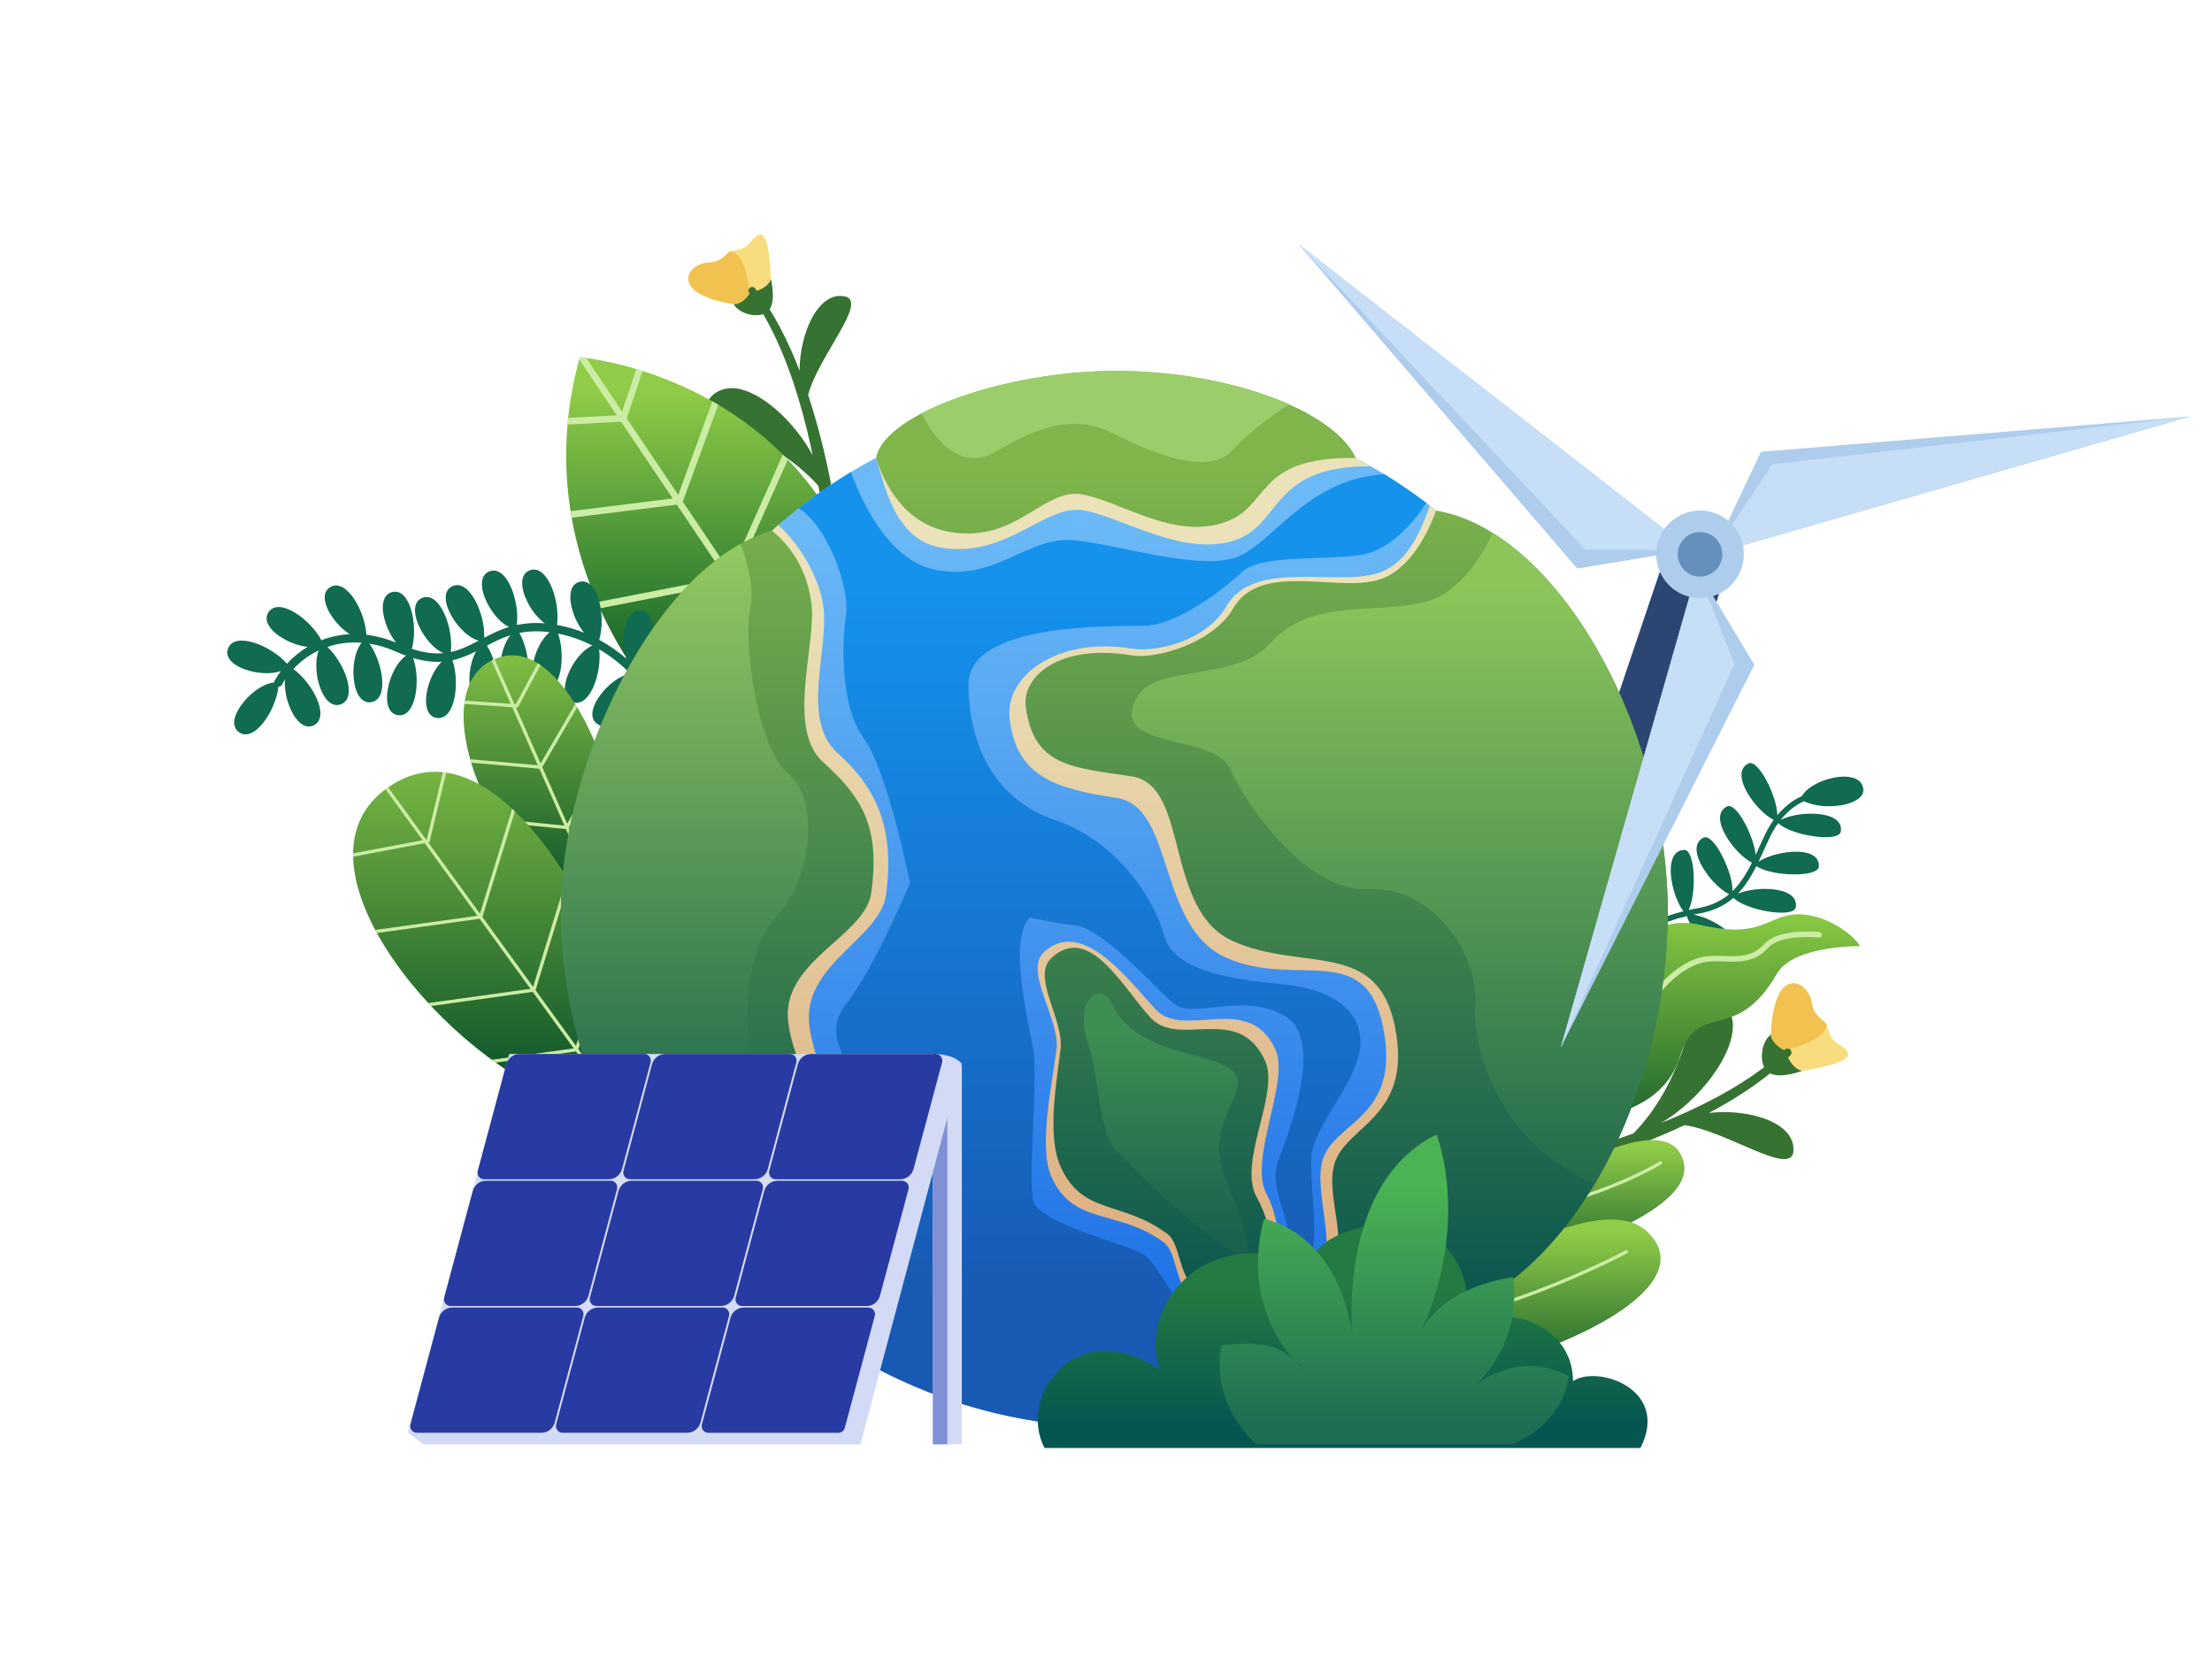
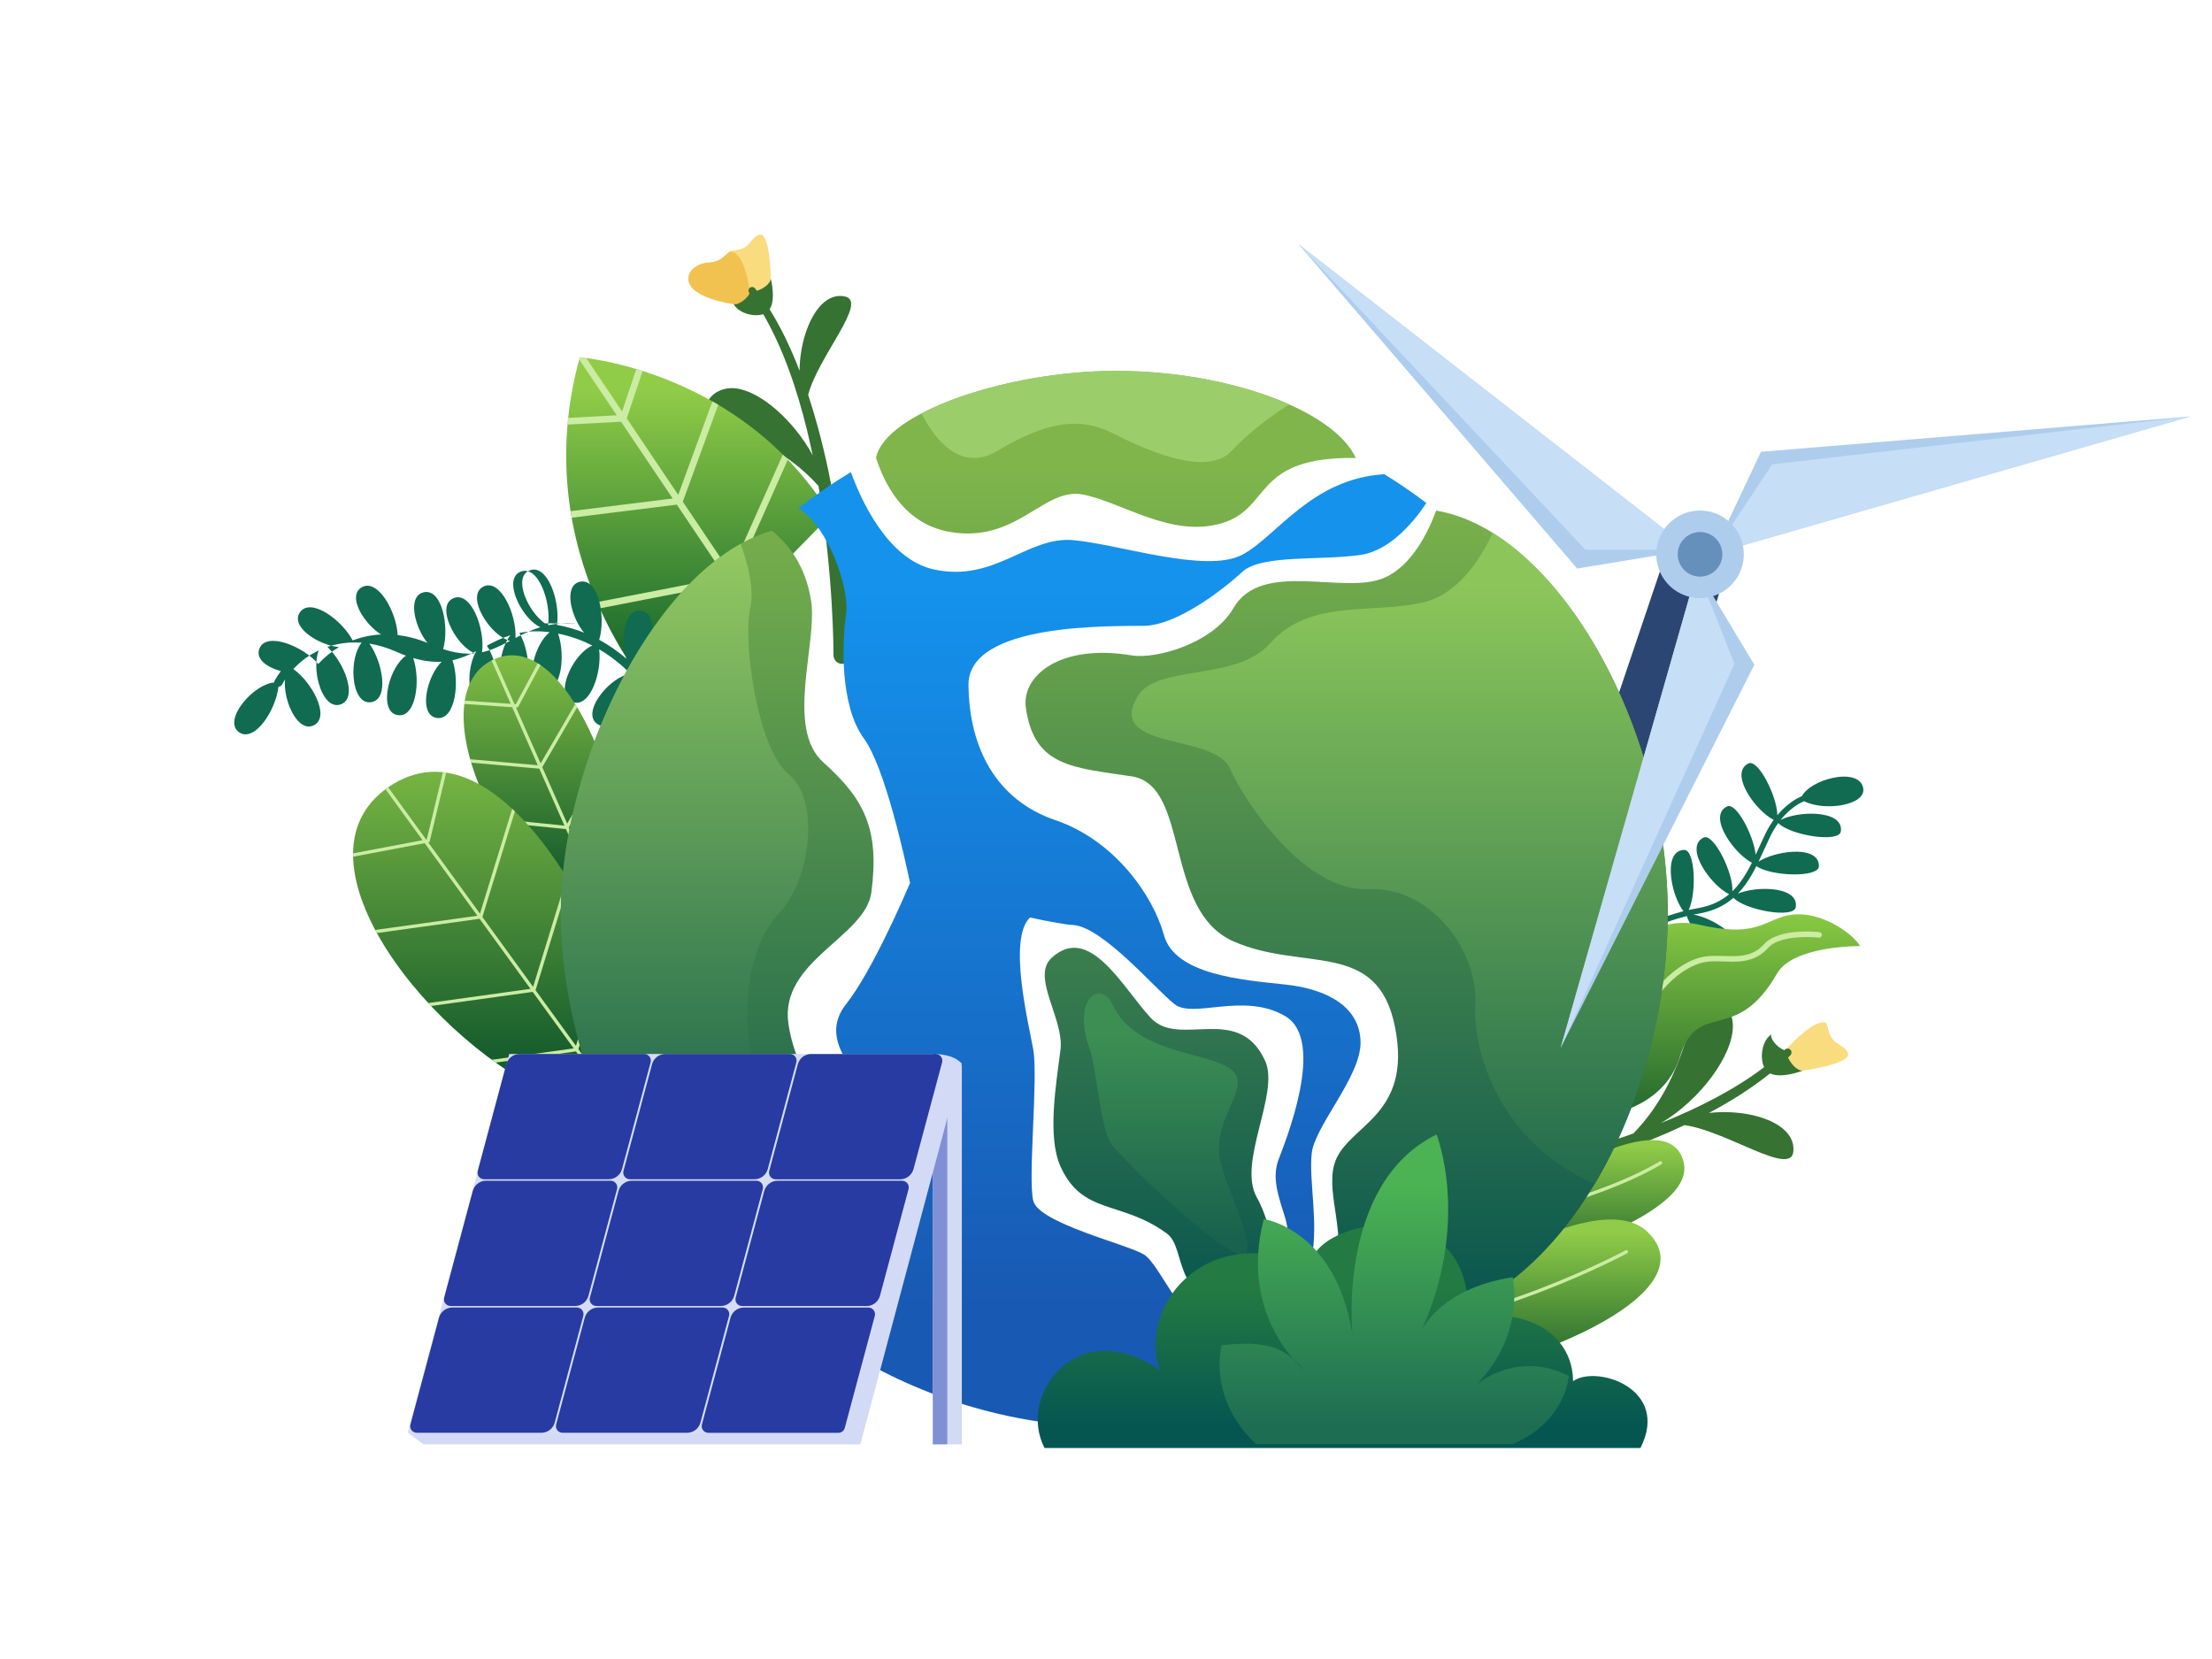
<svg xmlns="http://www.w3.org/2000/svg" xmlns:ns1="http://www.serif.com/" width="100%" height="100%" viewBox="0 0 4000 3000" version="1.1" xml:space="preserve" style="fill-rule:evenodd;clip-rule:evenodd;stroke-linejoin:round;stroke-miterlimit:2;">
  <rect x="0" y="0" width="4000" height="3000" fill="#333333" stroke="none" />
  <rect id="environment-2" ns1:id="environment 2" x="0" y="0" width="4000" height="3000" style="fill:none;" />
  <clipPath id="_clip1">
    <rect id="environment-21" ns1:id="environment 2" x="0" y="0" width="4000" height="3000" />
  </clipPath>
  <g clip-path="url(#_clip1)">
    <rect x="0" y="0" width="4000" height="3000" style="fill:white;" />
    <g>
      <g>
        <path d="M3228.14,1899.62c0,0 48.403,-55.708 72.188,-50.641c6.559,1.397 2.5,19.469 17.114,34.015c5.511,5.484 24.386,12.703 24.413,24.298c0.041,17.296 -82.549,28.945 -82.549,28.945c-0,0 -32.119,1.693 -31.166,-36.617Z" style="fill:rgb(249,220,126);" />
-         <path d="M3202.37,1870.88c-0,-0 0.604,-80.741 33.501,-91.672c21.022,-6.986 37.591,16.058 40.387,33.71c4.382,27.664 24.244,31.627 25.53,39.746c4.457,28.14 -73.644,46.959 -73.644,46.959c-13.842,3.816 -21.75,-6.227 -25.774,-28.743Z" style="fill:rgb(241,194,79);" />
        <path d="M2953.55,2049.74c76.22,-78.062 94.999,-173.328 111.456,-219.3c17.862,-49.901 68.265,-22.353 68.606,24.558c0.391,53.805 -59.563,134.198 -129.58,175.647c68.126,-27.399 133.223,-60.662 186.103,-100.833c-8.455,-17.518 -3.634,-48.753 13.175,-59.364c-3.294,4.988 6.852,21.838 23.341,28.598c0.328,-0.309 0.648,-0.611 0.967,-0.913c2.807,-2.728 7.3,-2.664 10.028,0.143c2.728,2.807 2.664,7.3 -0.143,10.028c-1.382,1.378 -2.778,2.751 -4.183,4.112c8.455,17.098 18.961,23.258 25.987,23.823c-0,0 -37.905,14.918 -58.401,4.745c-32.762,26.392 -70.39,50.21 -110.664,71.625c23.655,-2.734 48.667,-1.838 71.462,2.433c46.911,8.789 84.43,31.873 81.335,67.031c-4.09,46.472 -119.841,-36.673 -196.773,-47.471c-20.057,9.445 -40.529,18.35 -61.183,26.737c-204.91,83.206 -427.599,115.291 -427.599,115.291c-9.047,1.188 -17.356,-5.192 -18.543,-14.239c-1.188,-9.046 5.192,-17.356 14.239,-18.543c-0,-0 203.472,-24.041 400.37,-94.108Z" style="fill:rgb(54,114,50);" />
      </g>
      <g>
        <path d="M1356.32,529.292c-0,0 -46.373,-51.352 -38.967,-72.916c2.043,-5.947 18.403,-0.125 33.595,-12.081c5.728,-4.508 14.582,-21.259 25.377,-19.973c16.103,1.919 17.601,80.106 17.601,80.106c0,0 -2.059,30.086 -37.606,24.864Z" style="fill:rgb(249,220,126);" />
        <path d="M1326.65,550.029c0,0 -75.079,-9.697 -81.532,-41.552c-4.123,-20.356 19.2,-33.17 35.945,-33.775c26.243,-0.949 32.179,-18.987 39.881,-19.265c26.695,-0.965 35.375,73.855 35.375,73.855c1.985,13.316 -8.257,19.539 -29.669,20.737Z" style="fill:rgb(241,194,79);" />
        <path d="M1368.81,525.92c16.87,-5.935 23.792,-15.017 25.113,-21.492c0,0 9.597,36.967 -2.191,54.892c20.857,33.48 38.768,71.195 54.143,111.103c0.131,-22.326 3.795,-45.504 10.349,-66.237c13.489,-42.668 39.218,-74.976 71.591,-68.117c42.79,9.065 -47.692,107.39 -66.446,177.772c6.522,19.736 12.494,39.798 17.963,59.97c54.26,200.129 58.927,411.023 58.927,411.023c0.082,8.554 -6.797,15.566 -15.351,15.648c-8.554,0.082 -15.566,-6.796 -15.648,-15.35c0,-0 0.484,-143.838 -27.205,-306.451c-62.582,-69.767 -141.698,-95.986 -180.278,-115.327c-44.423,-22.271 -13.082,-66.066 30.619,-61.076c45.386,5.183 105.465,58.885 139.176,120.856c-3.069,-14.742 -6.387,-29.519 -9.976,-44.244c-18.442,-75.68 -43.965,-150.01 -79.481,-210.809c-17.261,5.888 -45.787,-2.133 -53.761,-18.978c4.269,3.63 21.1,-3.907 29.257,-18.489c-0.25,-0.34 -0.494,-0.672 -0.74,-1.003c-2.221,-2.921 -1.653,-7.096 1.268,-9.317c2.921,-2.222 7.096,-1.654 9.317,1.267c1.127,1.443 2.246,2.898 3.354,4.359Z" style="fill:rgb(54,114,50);" />
      </g>
      <g>
        <path d="M1182.77,1257.68c-0,-0 -233.619,-254.564 -134.334,-611.537c0,-0 292.7,22.067 453.662,285.578l-319.328,325.959Z" style="fill:url(#_Linear2);" />
        <path d="M1047.37,650.028c0.358,-1.318 0.711,-2.602 1.068,-3.887c0,-0 4.117,0.31 11.651,1.298l64.864,96.471l25.686,-76.563c3.757,1.121 7.586,2.3 11.472,3.534l-28.714,85.588l93.046,138.385l61.83,-169.039c3.504,1.987 7.016,4.023 10.541,6.114l-64.096,175.233l86.032,127.954l94.876,-213.068c3.031,3.013 6.045,6.077 9.043,9.192l-96.016,215.629l24.68,36.706l-8.575,8.754l-25.484,-37.903l-234.643,45.645c-1.664,-3.692 -3.316,-7.441 -4.959,-11.26l232.333,-45.195l-88.13,-131.074l-190.117,23.617c-0.691,-3.92 -1.351,-7.868 -1.978,-11.846l184.592,-22.931l-93.332,-138.811l-96.75,5.152c0.348,-4.01 0.736,-8.037 1.163,-12.079l87.786,-4.675l-67.869,-100.941Z" style="fill:rgb(203,236,163);" />
      </g>
-       <path d="M985.18,1127.19c-12.687,-9.017 -24.459,-24.237 -32.088,-40.014c-11.757,-24.312 -13.675,-49.943 6.057,-56.223c31.436,-10.005 54.381,57.388 47.954,99.12c0.672,0.12 1.354,0.245 2.039,0.373c16.619,3.117 32.292,7.759 47.053,13.654c-8.614,-10.344 -15.764,-23.933 -20.144,-37.508c-8.293,-25.701 -6.659,-51.353 13.75,-54.852c32.625,-5.595 46.04,64.805 33.709,105.188c17.894,9.717 34.278,21.305 49.243,34.155c-3.884,-12.345 -5.477,-26.799 -4.736,-40.344c1.475,-26.965 12.198,-50.325 32.505,-46.273c31.856,6.355 20.199,74.398 -4.811,108.378c12.05,12.555 23.012,25.864 32.955,39.493c-2.095,-15.377 0.891,-34.282 7.095,-50.582c9.606,-25.239 26.927,-44.23 45.039,-34.194c28.941,16.036 -4.588,79.308 -39.457,103.126c52.671,80.475 71.7,164.828 71.7,164.828c0.912,4.038 -1.626,8.056 -5.664,8.968c-4.038,0.912 -8.056,-1.626 -8.967,-5.664c-0,-0 -17.092,-75.631 -63.818,-150.827c-14.738,39.339 -61.042,84.773 -84.019,63.254c-15.114,-14.155 -2.36,-36.471 18.709,-53.365c16.922,-13.569 39.209,-23.64 56.73,-23.174c-2.48,-3.695 -5.033,-7.376 -7.661,-11.037c-8.744,-12.176 -18.326,-24.124 -28.812,-35.505c-4.987,41.815 -40.597,97.926 -68.106,81.84c-17.875,-10.453 -10.385,-35.04 6.416,-56.184c14.03,-17.657 34.553,-32.912 52.216,-35.526c-16.683,-16.673 -35.466,-31.792 -56.558,-44.153c5.135,41.802 -16.195,104.939 -46.773,95.81c-19.841,-5.924 -18.385,-31.586 -7.068,-56.106c9.282,-20.111 25.198,-39.454 41.438,-46.508c-18.847,-9.65 -39.427,-17.103 -61.866,-21.594c13.742,39.818 5.902,106.257 -25.963,103.615c-20.636,-1.711 -24.495,-27.123 -18.47,-53.448c4.735,-20.688 15.576,-41.941 29.177,-52.696c-21.111,-2.747 -38.972,-1.812 -54.741,1.323c20.997,36.616 24.74,105.796 -7.696,108.412c-20.64,1.664 -28.577,-22.783 -26.908,-49.737c1.238,-20 7.764,-41.38 18.312,-54.495c-15.65,4.919 -29.318,11.805 -42.482,18.753c22.783,35.526 29.932,104.482 -2.348,108.687c-20.533,2.676 -29.66,-21.353 -29.316,-48.356c0.225,-17.674 4.507,-36.622 12.303,-50.19c-13.617,6.875 -27.441,12.928 -42.915,16.318c13.705,39.895 4.929,107.653 -27.228,104.455c-20.605,-2.048 -24.048,-27.52 -17.592,-53.743c4.471,-18.161 13.691,-36.683 25.247,-48.034c-15.062,0.838 -31.866,-0.983 -51.411,-6.734c13.563,39.875 5.436,106.264 -26.413,103.486c-20.629,-1.8 -24.379,-27.228 -18.241,-53.527c5.088,-21.796 16.968,-44.19 31.66,-54.225c-5.809,-2.098 -11.846,-4.523 -18.135,-7.305c-16.38,-7.243 -32.447,-11.958 -47.994,-14.444c24.183,34.403 35.4,98.972 4.463,105.622c-20.244,4.352 -31.313,-18.846 -33.187,-45.787c-1.566,-22.521 3.293,-47.659 14.588,-61.501c-22.09,-1.666 -42.931,1.18 -61.87,7.617c30.698,28.813 54.747,90.75 25.484,103.357c-19.017,8.193 -34.372,-12.42 -41.431,-38.487c-5.354,-19.768 -5.937,-42.673 0.273,-58.531c-17.527,8.274 -33.032,19.774 -45.895,33.626c34.256,24.626 66.286,85.206 38.127,101.156c-18.018,10.205 -35.516,-8.622 -45.359,-33.77c-6.06,-15.484 -9.218,-33.363 -7.809,-48.338c-1.993,2.985 -3.878,6.039 -5.654,9.158c-1.343,2.359 -3.775,3.711 -6.305,3.786c-4.558,41.957 -42.211,100.097 -69.981,83.138c-17.672,-10.792 -9.713,-35.232 7.488,-56.051c14.879,-18.008 36.674,-33.306 54.781,-34.718c0.021,-1.217 0.338,-2.446 0.982,-3.577c3.359,-5.899 7.074,-11.59 11.114,-17.029c-15.751,5.444 -37.631,4.694 -56.616,-0.456c-26.064,-7.07 -46.67,-22.432 -38.47,-41.446c13.034,-30.224 78.685,-3.538 106.085,28.584c10.855,-11.845 23.451,-22.167 37.465,-30.504c-14.051,-1.41 -29.609,-6.769 -42.843,-14.248c-23.511,-13.286 -39.687,-33.261 -27.046,-49.662c19.734,-25.603 75.094,14.517 94.706,51.852c15.855,-6.109 33.016,-9.88 51.142,-10.821c-11.233,-7.223 -22.046,-17.882 -30.271,-29.355c-15.734,-21.949 -21.998,-46.877 -3.628,-56.433c28.659,-14.908 61.963,44.699 64.076,86.817c17.404,2.062 35.454,6.696 53.901,14.274c-8.375,-10.307 -15.3,-23.683 -19.552,-37.036c-8.195,-25.732 -6.463,-51.377 13.959,-54.799c32.044,-5.369 45.302,62.41 33.972,103.054c22.235,7.301 40.673,9.19 56.917,7.704c-15.943,-6.959 -31.848,-24.982 -41.617,-43.982c-12.349,-24.017 -14.894,-49.594 4.678,-56.355c31.277,-10.805 55.92,56.444 50.317,98.295c16.327,-3.499 30.63,-10.25 44.932,-17.694c1.844,-0.96 3.689,-1.93 5.532,-2.903c-17.33,-4.686 -35.94,-22.683 -47.651,-42.24c-13.875,-23.169 -18.067,-48.528 1.027,-56.539c30.192,-12.668 58.841,51.344 56.643,93.5c13.888,-7.257 28.348,-14.347 44.876,-19.377c-15.634,-7.469 -30.912,-25.73 -40.135,-44.803c-11.757,-24.312 -13.675,-49.943 6.057,-56.223c31.003,-9.868 53.747,55.544 48.202,97.384c14.851,-3.14 31.436,-4.483 50.627,-2.928Z" style="fill:rgb(16,107,80);" />
+       <path d="M985.18,1127.19c-12.687,-9.017 -24.459,-24.237 -32.088,-40.014c-11.757,-24.312 -13.675,-49.943 6.057,-56.223c31.436,-10.005 54.381,57.388 47.954,99.12c0.672,0.12 1.354,0.245 2.039,0.373c16.619,3.117 32.292,7.759 47.053,13.654c-8.614,-10.344 -15.764,-23.933 -20.144,-37.508c-8.293,-25.701 -6.659,-51.353 13.75,-54.852c32.625,-5.595 46.04,64.805 33.709,105.188c17.894,9.717 34.278,21.305 49.243,34.155c-3.884,-12.345 -5.477,-26.799 -4.736,-40.344c1.475,-26.965 12.198,-50.325 32.505,-46.273c31.856,6.355 20.199,74.398 -4.811,108.378c12.05,12.555 23.012,25.864 32.955,39.493c-2.095,-15.377 0.891,-34.282 7.095,-50.582c9.606,-25.239 26.927,-44.23 45.039,-34.194c28.941,16.036 -4.588,79.308 -39.457,103.126c52.671,80.475 71.7,164.828 71.7,164.828c0.912,4.038 -1.626,8.056 -5.664,8.968c-4.038,0.912 -8.056,-1.626 -8.967,-5.664c-0,-0 -17.092,-75.631 -63.818,-150.827c-14.738,39.339 -61.042,84.773 -84.019,63.254c-15.114,-14.155 -2.36,-36.471 18.709,-53.365c16.922,-13.569 39.209,-23.64 56.73,-23.174c-2.48,-3.695 -5.033,-7.376 -7.661,-11.037c-8.744,-12.176 -18.326,-24.124 -28.812,-35.505c-4.987,41.815 -40.597,97.926 -68.106,81.84c-17.875,-10.453 -10.385,-35.04 6.416,-56.184c14.03,-17.657 34.553,-32.912 52.216,-35.526c-16.683,-16.673 -35.466,-31.792 -56.558,-44.153c5.135,41.802 -16.195,104.939 -46.773,95.81c-19.841,-5.924 -18.385,-31.586 -7.068,-56.106c9.282,-20.111 25.198,-39.454 41.438,-46.508c-18.847,-9.65 -39.427,-17.103 -61.866,-21.594c13.742,39.818 5.902,106.257 -25.963,103.615c-20.636,-1.711 -24.495,-27.123 -18.47,-53.448c4.735,-20.688 15.576,-41.941 29.177,-52.696c-21.111,-2.747 -38.972,-1.812 -54.741,1.323c20.997,36.616 24.74,105.796 -7.696,108.412c-20.64,1.664 -28.577,-22.783 -26.908,-49.737c1.238,-20 7.764,-41.38 18.312,-54.495c-15.65,4.919 -29.318,11.805 -42.482,18.753c22.783,35.526 29.932,104.482 -2.348,108.687c-20.533,2.676 -29.66,-21.353 -29.316,-48.356c0.225,-17.674 4.507,-36.622 12.303,-50.19c-13.617,6.875 -27.441,12.928 -42.915,16.318c13.705,39.895 4.929,107.653 -27.228,104.455c-20.605,-2.048 -24.048,-27.52 -17.592,-53.743c4.471,-18.161 13.691,-36.683 25.247,-48.034c-15.062,0.838 -31.866,-0.983 -51.411,-6.734c13.563,39.875 5.436,106.264 -26.413,103.486c-20.629,-1.8 -24.379,-27.228 -18.241,-53.527c5.088,-21.796 16.968,-44.19 31.66,-54.225c-5.809,-2.098 -11.846,-4.523 -18.135,-7.305c-16.38,-7.243 -32.447,-11.958 -47.994,-14.444c24.183,34.403 35.4,98.972 4.463,105.622c-20.244,4.352 -31.313,-18.846 -33.187,-45.787c-1.566,-22.521 3.293,-47.659 14.588,-61.501c-22.09,-1.666 -42.931,1.18 -61.87,7.617c30.698,28.813 54.747,90.75 25.484,103.357c-19.017,8.193 -34.372,-12.42 -41.431,-38.487c-5.354,-19.768 -5.937,-42.673 0.273,-58.531c-17.527,8.274 -33.032,19.774 -45.895,33.626c34.256,24.626 66.286,85.206 38.127,101.156c-18.018,10.205 -35.516,-8.622 -45.359,-33.77c-6.06,-15.484 -9.218,-33.363 -7.809,-48.338c-1.993,2.985 -3.878,6.039 -5.654,9.158c-1.343,2.359 -3.775,3.711 -6.305,3.786c-4.558,41.957 -42.211,100.097 -69.981,83.138c-17.672,-10.792 -9.713,-35.232 7.488,-56.051c14.879,-18.008 36.674,-33.306 54.781,-34.718c0.021,-1.217 0.338,-2.446 0.982,-3.577c3.359,-5.899 7.074,-11.59 11.114,-17.029c-26.064,-7.07 -46.67,-22.432 -38.47,-41.446c13.034,-30.224 78.685,-3.538 106.085,28.584c10.855,-11.845 23.451,-22.167 37.465,-30.504c-14.051,-1.41 -29.609,-6.769 -42.843,-14.248c-23.511,-13.286 -39.687,-33.261 -27.046,-49.662c19.734,-25.603 75.094,14.517 94.706,51.852c15.855,-6.109 33.016,-9.88 51.142,-10.821c-11.233,-7.223 -22.046,-17.882 -30.271,-29.355c-15.734,-21.949 -21.998,-46.877 -3.628,-56.433c28.659,-14.908 61.963,44.699 64.076,86.817c17.404,2.062 35.454,6.696 53.901,14.274c-8.375,-10.307 -15.3,-23.683 -19.552,-37.036c-8.195,-25.732 -6.463,-51.377 13.959,-54.799c32.044,-5.369 45.302,62.41 33.972,103.054c22.235,7.301 40.673,9.19 56.917,7.704c-15.943,-6.959 -31.848,-24.982 -41.617,-43.982c-12.349,-24.017 -14.894,-49.594 4.678,-56.355c31.277,-10.805 55.92,56.444 50.317,98.295c16.327,-3.499 30.63,-10.25 44.932,-17.694c1.844,-0.96 3.689,-1.93 5.532,-2.903c-17.33,-4.686 -35.94,-22.683 -47.651,-42.24c-13.875,-23.169 -18.067,-48.528 1.027,-56.539c30.192,-12.668 58.841,51.344 56.643,93.5c13.888,-7.257 28.348,-14.347 44.876,-19.377c-15.634,-7.469 -30.912,-25.73 -40.135,-44.803c-11.757,-24.312 -13.675,-49.943 6.057,-56.223c31.003,-9.868 53.747,55.544 48.202,97.384c14.851,-3.14 31.436,-4.483 50.627,-2.928Z" style="fill:rgb(16,107,80);" />
      <g>
        <path d="M1045.34,1635.45c-160.488,-81.524 -287.394,-394.874 -145.467,-445.831c128.718,-46.215 239.196,265.327 222.553,384.645l-77.086,61.186Z" style="fill:url(#_Linear3);" />
        <path d="M894.366,1191.79l35.902,81.392l2.553,0.176l39.601,-73.948c1.691,1.046 3.374,2.143 5.045,3.289l-40.272,75.201c-0.557,1.041 -1.673,1.658 -2.851,1.577l-1.34,-0.092l44.598,101.103l62.52,-107.394c1.2,1.916 2.39,3.853 3.565,5.803l-63.093,108.376l45.057,102.147l64.237,-111.128c0.888,2.482 1.76,4.968 2.618,7.46l-63.855,110.468l49.818,112.938l-4.858,3.856l-50.157,-113.709l-123.67,-12.556c-1.259,-2.124 -2.503,-4.255 -3.74,-6.41l124.625,12.652l-45.41,-102.947l-123.283,-10.931c-0.615,-2.061 -1.21,-4.119 -1.788,-6.182l122.306,10.844l-46.253,-104.856l-86.576,-5.968c0.247,-2.007 0.53,-3.991 0.85,-5.956l82.99,5.721l-34.576,-78.385c1.76,-0.894 3.572,-1.742 5.437,-2.541Z" style="fill:rgb(203,236,163);" />
      </g>
      <g>
        <path d="M1148.66,1897.67c-26.635,-187.633 -243.234,-615.434 -446.915,-473.844c-188.135,130.782 81.883,468.781 307.725,561.632l139.19,-87.788Z" style="fill:url(#_Linear4);" />
        <path d="M800.938,1396.41l-29.219,121.494l-1.127,0.213l-68.598,-94.457l-0.245,0.17c-1.581,1.099 -3.129,2.212 -4.63,3.329l66.953,92.191l-125.564,23.735c-0.021,2.026 -0.008,4.058 0.039,6.099l129.424,-24.465l95.304,131.23l-184.804,25.66c0.996,1.869 2.014,3.752 3.048,5.634l185.752,-25.792l92.01,126.694l-184.85,25.667c1.651,1.789 3.319,3.579 4.996,5.363l183.85,-25.527l74.197,102.165l-148.236,20.582c2.353,1.718 4.697,3.408 7.044,5.08l145.188,-20.159l31.861,43.871l5.086,-3.208l-32.488,-44.733l51.93,-168.835c-1.196,-2.854 -2.409,-5.714 -3.639,-8.578l-52.7,171.341l-73.072,-100.617l60.663,-197.229c-1.39,-2.273 -2.786,-4.533 -4.191,-6.784l-60.882,197.941l-91.705,-126.275l58.748,-191.004c-1.616,-1.556 -3.236,-3.091 -4.861,-4.605l-58.297,189.537l-93.432,-128.651l0.249,-0.047c1.16,-0.22 2.083,-1.099 2.359,-2.247l29.825,-124.014c-1.983,-0.296 -3.983,-0.554 -5.986,-0.769Z" style="fill:rgb(203,236,163);" />
      </g>
      <g>
        <path d="M3125.51,1016.99l-106.843,-34.038l-434.44,1287.53l150.893,48.072l390.39,-1301.56Z" style="fill:rgb(43,70,114);" />
        <path d="M3057.39,994.265l-709.377,-552.861l504.053,586.698l205.324,-33.837Z" style="fill:rgb(174,205,237);" />
        <path d="M3057.39,994.265l-709.377,-552.861l519.108,552.861l190.269,0Z" style="fill:rgb(198,222,246);" />
        <path d="M3097.01,1001.92l864.235,-248.934l-776.886,64.001l-87.349,184.933Z" style="fill:rgb(174,205,237);" />
        <path d="M3097.01,1001.92l864.235,-248.934l-756.454,86.584l-107.781,162.35Z" style="fill:rgb(198,222,246);" />
      </g>
      <path d="M3207.42,1482.63c-15.618,-7.842 -34.672,-27.183 -46.641,-47.241c-13.347,-22.366 -17.884,-45.625 0.978,-54.83c17.674,-8.624 51.76,59.424 52.281,93.574c11.471,-13.712 24.118,-23.889 36.333,-30.594c2.788,-1.531 5.557,-2.881 8.288,-4.052c7.803,-14.736 31.156,-27.355 54.447,-32.56c26.303,-5.878 52.528,-2.3 56.191,18.366c5.521,31.149 -70.34,42.296 -106.994,23.503c-2.343,1.022 -4.721,2.193 -7.12,3.509c-11.904,6.534 -24.202,16.655 -35.234,30.381c15.475,-8.044 41.507,-12.509 64.269,-11.021c25.991,1.699 47.718,11.159 44.596,31.913c-3.187,21.19 -92.387,6.781 -113.133,-15.312c-5.26,7.231 -10.158,15.335 -14.499,24.317c-7.347,15.204 -13.996,30.668 -21.119,45.503c14.593,-9.374 38.927,-16.507 60.913,-17.761c26.004,-1.484 48.723,5.254 48.156,26.234c-0.569,21.079 -88.012,18.103 -112.992,-0.481c-2.916,5.798 -5.94,11.47 -9.147,16.961c-7.012,12.008 -14.88,23.17 -24.325,32.94c15.83,-6.599 39.646,-9.856 60.595,-8.109c25.956,2.166 47.51,12.014 44.016,32.709c-3.551,21.035 -91.709,5.262 -112.568,-17.045c-15.968,13.873 -36.157,24.092 -63.225,28.667c-3.053,0.516 -6.091,1.079 -9.1,1.685c16.757,2.939 38.089,12.469 54.602,24.626c20.975,15.442 34.176,35.122 20.359,50.92c-13.955,15.955 -80.02,-42.8 -86.834,-72.913c-19.968,4.836 -39.084,11.506 -56.961,19.148c16.878,2.766 38.642,12.409 55.428,24.766c20.975,15.442 34.175,35.122 20.358,50.92c-13.665,15.624 -77.306,-40.398 -86.335,-71.004c-71.089,32.728 -120.025,78.788 -120.025,78.788c-2.01,1.891 -5.177,1.794 -7.068,-0.216c-1.891,-2.01 -1.794,-5.176 0.216,-7.067c-0,-0 49.942,-46.957 122.516,-80.449c-10.512,-13.884 -19.358,-38.436 -21.898,-60.869c-2.931,-25.881 2.532,-48.94 23.511,-49.543c19.375,-0.557 22.546,73.31 9.598,105.428c17.118,-7.318 35.35,-13.771 54.367,-18.633c-10.661,-13.798 -19.672,-38.641 -22.24,-61.317c-2.93,-25.881 2.532,-48.94 23.511,-49.543c20.042,-0.576 22.745,78.481 8.207,108.584c5.314,-1.191 10.694,-2.254 16.122,-3.172c24.203,-4.09 42.451,-13.085 56.978,-25.287c-15.722,-7.644 -35.106,-27.219 -47.226,-47.53c-13.347,-22.367 -17.884,-45.625 0.978,-54.83c18.284,-8.922 54.134,64.215 52.213,96.978c10.127,-9.797 18.345,-21.26 25.595,-33.675c3.381,-5.79 6.555,-11.784 9.611,-17.911c-15.483,-8.06 -34.151,-27.124 -45.943,-46.885c-13.347,-22.366 -17.884,-45.625 0.978,-54.829c16.651,-8.126 47.87,51.805 51.864,87.33c5.735,-12.336 11.281,-24.993 17.31,-37.469c4.564,-9.444 9.713,-17.975 15.242,-25.602Z" style="fill:rgb(16,107,80);" />
      <g>
        <path d="M2748.76,2286.5c-0,0 318.384,-84.271 296.07,-183.763c-24.19,-107.863 -242.633,30.572 -242.633,30.572l-53.437,153.191Z" style="fill:url(#_Linear5);" />
        <path d="M3001.22,2100.21c0,-0 -79.526,50.459 -226.909,85.48c-1.611,0.383 -2.608,2.002 -2.225,3.613c0.383,1.61 2.001,2.608 3.612,2.225c148.589,-35.308 228.739,-86.253 228.739,-86.253c1.397,-0.888 1.812,-2.743 0.924,-4.141c-0.888,-1.398 -2.743,-1.812 -4.141,-0.924Z" style="fill:rgb(203,236,163);" />
        <path d="M2560.09,2363.65c-0,0 321.917,-229.702 419.233,-135.913c75.397,72.666 -40.36,159.251 -207.699,219.235c-142.734,51.165 -435.24,67.434 -435.24,67.434l223.706,-150.756Z" style="fill:url(#_Linear6);" />
        <path d="M2939.6,2260.97c0,0 -260.461,140.291 -475.028,140.291c-1.656,-0 -3,1.344 -3,3c-0,1.655 1.344,3 3,3c215.836,-0 477.872,-141.008 477.872,-141.008c1.458,-0.785 2.005,-2.606 1.22,-4.064c-0.785,-1.457 -2.606,-2.004 -4.064,-1.219Z" style="fill:rgb(203,236,163);" />
        <path d="M2893.16,2018.05l-53.14,-197.108c0,-0 106.749,-178.135 232.794,-148.801c93.212,21.694 112.307,-1.998 150.622,-14.352c58.903,-18.992 125.41,28.006 140.279,53.049c-0,-0 -120.872,-1.505 -150.361,49.759c-75.246,130.81 -142.61,45.265 -175.241,149.79c-31.095,99.606 -144.953,107.663 -144.953,107.663Z" style="fill:url(#_Linear7);" />
        <path d="M3290.21,1685.57c0,-0 -26.058,-3.032 -52.558,0.858c-18.425,2.704 -36.941,8.877 -47.861,21.071c-16.472,18.392 -36.05,21.421 -55.958,21.555c-21.78,0.147 -43.997,-2.92 -63.8,3.665c-32.363,10.761 -58.42,34.612 -77.954,59.469c-28.947,36.836 -43.538,75.712 -43.538,75.712c-0.97,2.584 0.339,5.469 2.922,6.439c2.584,0.971 5.469,-0.339 6.439,-2.922c0,0 14.105,-37.502 42.04,-73.05c18.388,-23.399 42.781,-46.029 73.246,-56.159c18.84,-6.265 39.993,-3.014 60.713,-3.154c22.592,-0.152 44.646,-4.012 63.339,-24.884c9.504,-10.611 25.83,-15.494 41.864,-17.848c25.186,-3.697 49.951,-0.819 49.951,-0.819c2.741,0.318 5.225,-1.648 5.544,-4.389c0.319,-2.741 -1.648,-5.226 -4.389,-5.544Z" style="fill:rgb(203,236,163);" />
      </g>
      <g>
-         <path d="M2019.3,720.786c155.325,0.252 301.771,38.653 430.461,106.325c10.566,5.556 21.013,11.31 31.336,17.257c40.732,23.464 79.525,49.925 116.074,79.08c213.725,170.487 350.772,433.107 350.772,727.483c0,512.849 -415.951,929.314 -928.643,930.146l-1.503,0.001c-513.362,0 -930.147,-416.785 -930.147,-930.147c-0,-513.362 416.785,-930.146 930.147,-930.146l1.503,0.001Z" style="fill:url(#_Linear8);" />
        <path d="M1538.64,853.707c18.458,50.74 66.751,157.936 150.322,176.07c110.194,23.91 168.409,-60.295 251.575,-53.018c83.165,7.277 239.286,60.688 305.205,26.705c61.97,-31.947 124.55,-137.715 257.485,-145.937c26.234,16.095 51.611,33.455 76.044,51.994c-17.359,26.517 -61.957,85.666 -118.952,93.943c-73.809,10.719 -179.658,-1.413 -214.577,31.162c-34.919,32.575 -118.084,95.988 -176.3,97.028c-58.215,1.04 -319.146,-6.237 -318.106,107.075c1.039,113.313 49.899,207.913 156.974,244.298c107.075,36.384 176.726,136.183 196.478,207.912c19.751,71.73 141.38,81.086 219.348,89.403c77.967,8.316 135.143,41.583 136.183,103.956c1.039,62.374 -83.166,151.777 -88.363,201.676c-5.198,49.899 12.474,124.332 -0,188.868c-11.455,59.257 -2.295,161.144 100.235,187.719c-133.999,75.235 -288.469,118.249 -452.89,118.516l-1.503,0.001c-179.728,0 -347.619,-51.085 -489.896,-139.493c-7.699,-95.615 18.962,-185.018 34.8,-226.443c16.893,-44.181 46.781,-184.523 18.193,-228.704c-28.588,-44.181 -102.657,-105.256 -50.986,-170.501c46.075,-58.18 103.77,-191.135 115.728,-219.254c-9.211,-44.161 -45.621,-209.886 -83.341,-261.077c-43.661,-59.255 -39.825,-174.647 -32.387,-224.546c6.829,-45.812 -31.167,-157.344 -85.7,-192.195c30.051,-23.586 61.587,-45.362 94.431,-65.158Zm323.855,805.46c-40.391,38.706 -2.315,192.051 5.943,238.596c9.148,51.563 -9.98,232.862 0,273.613c9.98,40.751 171.32,79.007 200.428,97.304c29.108,18.296 74.017,134.727 132.233,151.36c42.218,12.062 91.871,-0.806 115.977,-8.791c3.643,-13.3 6.225,-24.847 7.06,-33.116c4.449,-44.078 12.183,-136.391 -0,-175.479c-12.184,-39.087 -24.659,-72.353 -12.184,-105.619c12.475,-33.266 86.741,-215.398 12.184,-259.475c-74.558,-44.078 -166.04,4.989 -200.137,-21.623c-34.098,-26.613 -129.904,-140.01 -183.462,-143.19c-14.815,-0.88 -43.825,-6.259 -78.042,-13.58Z" style="fill:url(#_Linear9);" />
-         <path d="M2585.82,914.54c3.809,2.942 7.59,5.911 11.347,8.908c213.725,170.487 350.772,433.107 350.772,727.483c0,324.582 -166.614,610.556 -418.976,777.026c-78.981,5.822 -169.956,-28.652 -138.088,-116.436c24.551,-67.627 -14.104,-155.97 0,-211.044c18.76,-73.255 143.835,-75.979 110.191,-243.226c-31.913,-158.645 -156.851,-69.306 -283.174,-125.123c-126.323,-55.818 -92.837,-273.111 -198.596,-289.269c-105.758,-16.157 -181.954,-35.612 -193.597,-144.285c-8.453,-78.895 89.869,-147.351 220.834,-125.67c44.002,7.284 134.865,-13.539 171.359,-76.696c51.605,-89.306 209.731,-31.085 283.174,-63.4c50.25,-22.11 70.966,-81.197 84.577,-118.269l0.177,0.001Zm-1178.62,34.938c29.646,25.441 72.528,84.626 81.6,146.73c11.204,76.709 -42.446,204.341 26.439,266.202c73.488,65.996 102.229,139.816 87.118,255.166c-10.582,80.788 -154.598,126.572 -138.44,239.675c16.158,113.103 94.301,168.314 82.55,243.226c-17.185,109.556 -96.042,180.399 -74.212,303.694c-233.008,-169.15 -384.605,-443.631 -384.605,-753.24c-0,-279.782 123.795,-530.878 319.55,-701.453Zm503.275,948.632c6.966,-55.151 -60.109,-141.915 -22.604,-176.459c68.314,-62.921 150.356,47.751 201.766,103.568c51.41,55.817 168.918,-32.975 216.781,72.891c26.605,58.845 -50.64,199.554 -15.388,262.716c35.253,63.161 41.227,244.7 -43.898,235.242c-136.712,-15.191 -105.722,-122.338 -143.235,-149.909c-82.641,-60.737 -162.41,-28.797 -202.327,-117.485c-24.337,-54.074 1.051,-168.382 8.905,-230.564Zm-326.272,-1070.15c129.524,-68.433 277.07,-107.179 433.594,-107.179l1.503,0.001c155.325,0.252 301.771,38.653 430.461,106.325c9.881,5.196 19.657,10.564 29.326,16.102c-184.164,-1.332 -159.858,107.483 -248.942,134.783c-91.069,27.908 -196,-40 -267.975,-54.689c-71.975,-14.689 -139.134,87.472 -261.051,66.908c-83.915,-14.154 -102.689,-117.056 -116.916,-162.251Z" style="fill:url(#_Linear10);" />
        <path d="M2596.99,923.307c216.348,35.691 418.884,388.218 418.884,727.624c0,302.889 -157.472,669.732 -437.428,742.033c-80.226,32.544 -206.296,21.044 -166.165,-89.501c24.551,-67.627 -14.104,-140.904 0,-195.978c18.76,-73.255 143.809,-83.87 110.166,-251.117c-31.913,-158.645 -165.983,-98.414 -292.306,-154.231c-126.322,-55.817 -77.85,-282.023 -183.608,-298.181c-105.759,-16.158 -177.067,-16.874 -191.541,-125.206c-7.445,-55.727 60.576,-115.277 191.541,-93.597c44.002,7.285 147.114,-21.92 183.608,-85.077c51.605,-89.306 200.06,-23.09 273.504,-55.406c50.25,-22.11 79.734,-84.291 93.345,-121.363Zm-1201.19,36.268c29.667,24.026 61.704,64.072 71.059,128.117c11.204,76.708 -46.947,228.974 21.939,290.836c73.488,65.995 102.074,119.669 86.964,235.019c-10.583,80.788 -166.283,124.119 -150.126,237.222c16.158,113.103 101.352,174.796 89.601,249.708c-17.705,112.874 -96.846,154.559 -67.916,284.955c-253.207,-65.358 -433.116,-436.032 -433.116,-734.501c-0,-274.289 173.253,-631.208 381.595,-691.356Zm521.926,938.535c6.966,-55.151 -53.662,-131.439 -16.158,-165.982c68.315,-62.922 127.792,52.585 179.202,108.402c51.411,55.817 159.248,-27.722 207.111,78.144c26.605,58.845 -50.64,183.02 -15.387,246.181c35.252,63.161 63.79,215.689 -21.335,206.231c-136.712,-15.191 -103.498,-112.853 -141.011,-140.424c-82.641,-60.737 -152.506,-32.641 -192.422,-121.329c-24.337,-54.073 -7.855,-149.041 -0,-211.223Zm-333.525,-1070.15c15.54,-81.359 236.963,-157.267 433.594,-157.267l1.503,0.002c202.368,0.328 392.178,71.28 432.223,157.024c0.079,0.169 0.152,0.303 0.173,0.409c-187.245,-2.479 -151.552,90.189 -241.092,117.629c-91.07,27.909 -179.491,-36.631 -251.465,-51.319c-71.975,-14.689 -118.979,88.132 -240.895,67.568c-83.915,-14.155 -119.814,-88.851 -134.041,-134.046Z" style="fill:url(#_Linear11);" />
        <path d="M1339.29,983.42c12.062,33.061 25.425,81.248 17.383,116.656c-13.459,59.261 12.235,252.582 69.742,300.3c57.507,47.719 39.154,190.329 -17.13,250.555c-56.283,60.227 -66.071,166.676 -52.612,243.76c9.428,53.997 -162.402,96.586 -266.175,117.254c-48.731,-116.311 -76.292,-244.193 -76.292,-361.014c-0,-249.054 142.841,-566.234 325.084,-667.511Z" style="fill:url(#_Linear12);" />
        <path d="M2699.42,963.678c173.786,108.283 316.457,402.39 316.457,687.253c0,163.469 -45.867,345.567 -132.122,489.966c-170.859,-73.317 -221.051,-238.885 -215.91,-324.572c5.735,-95.59 -80.296,-214.121 -193.092,-208.386c-112.796,5.735 -221.768,-152.944 -250.445,-217.945c-28.677,-65.001 -227.122,-32.424 -166.326,-131.914c34.56,-56.558 177.915,-26.046 238.008,-93.995c74.741,-84.513 190.234,-51.302 283.279,-76.393c60.461,-16.305 99.928,-80.83 120.151,-124.014Z" style="fill:url(#_Linear13);" />
        <path d="M1970.58,1897.1c-33.517,-92.459 20.656,-125.568 41.157,-80.771c43.415,94.866 188.827,84.85 220.389,123.057c26.881,32.54 -41.371,85.927 -25.384,160.424c9.907,46.166 73.151,170.815 39.479,169.249c-33.672,-1.566 -175.753,-130.773 -234.484,-197.334c-21.76,-24.661 -28.751,-140.402 -41.157,-174.625Z" style="fill:url(#_Linear14);" />
        <path d="M1666.25,747.583c85.409,-44.805 223.716,-76.886 351.546,-76.886l1.503,0.002c117.171,0.19 230.132,24.056 312.234,60.753c-42.45,25.88 -81.753,59.565 -103.939,83.549c-46.628,50.409 -162.568,-5.041 -212.553,-30.245c-49.984,-25.205 -106.282,-32.766 -210.88,30.245c-66.625,40.136 -113.136,-19.523 -137.911,-67.418Z" style="fill:rgb(155,206,106);" />
      </g>
      <g>
        <rect x="1686.81" y="1926.68" width="52.502" height="685.107" style="fill:rgb(211,218,246);" />
        <rect x="1686.81" y="1926.68" width="26.251" height="685.107" style="fill:rgb(128,144,213);" />
        <path d="M1739.31,1923.39c-11.187,-12.001 -26.436,-16.099 -47.843,-17.472l10.622,7.091l-186.116,677.633l-778.55,0l28.349,21.152l790.067,-0l183.471,-688.404Z" style="fill:rgb(211,218,246);" />
        <path d="M1701.48,1928.72c1.445,-5.447 0.279,-11.256 -3.157,-15.722c-3.436,-4.467 -8.752,-7.084 -14.387,-7.084c-131.005,-0 -763.043,-0 -763.043,-0l-183.472,684.724c0,0 646.107,0 768.542,0c11.728,0 21.987,-7.892 24.995,-19.228c25.882,-97.548 142.532,-537.196 170.522,-642.69Z" style="fill:rgb(214,220,243);" />
        <path d="M1581.9,2379.57c0.965,-3.603 0.2,-7.451 -2.071,-10.411c-2.271,-2.959 -5.79,-4.694 -9.521,-4.694c-45.184,-0 -175.827,-0 -225.178,-0c-11.315,-0 -21.219,7.599 -24.148,18.529c-11.724,43.755 -40.946,152.814 -51.692,192.916c-0.965,3.604 -0.2,7.452 2.071,10.411c2.271,2.96 5.79,4.695 9.521,4.695c48.704,0 196.702,0 235.153,0c5.431,0 10.185,-3.648 11.591,-8.894c9.22,-34.411 42.618,-159.051 54.274,-202.552Zm-527.132,-0.074c0.965,-3.604 0.2,-7.451 -2.071,-10.411c-2.271,-2.96 -5.79,-4.695 -9.52,-4.695c-45.184,0 -175.828,0 -225.178,0c-11.316,0 -21.22,7.6 -24.149,18.53c-11.724,43.755 -40.946,152.814 -51.691,192.916c-0.966,3.603 -0.201,7.451 2.071,10.411c2.271,2.96 5.789,4.695 9.52,4.695c45.184,-0 175.827,-0 225.178,-0c11.315,-0 21.219,-7.6 24.148,-18.53c11.724,-43.755 40.946,-152.814 51.692,-192.916Zm263.566,-0c0.965,-3.604 0.2,-7.451 -2.071,-10.411c-2.271,-2.96 -5.79,-4.695 -9.52,-4.695c-45.185,0 -175.828,0 -225.179,0c-11.315,0 -21.219,7.6 -24.148,18.53c-11.724,43.755 -40.946,152.814 -51.691,192.916c-0.966,3.603 -0.201,7.451 2.07,10.411c2.272,2.96 5.79,4.695 9.521,4.695c45.184,-0 175.827,-0 225.178,-0c11.315,-0 21.219,-7.6 24.148,-18.53c11.724,-43.755 40.946,-152.814 51.692,-192.916Zm324.594,-229.201c0.966,-3.603 0.2,-7.451 -2.071,-10.41c-2.271,-2.96 -5.789,-4.695 -9.52,-4.695c-45.184,-0 -175.827,-0 -225.178,-0c-11.315,-0 -21.22,7.6 -24.148,18.529c-11.724,43.755 -40.947,152.814 -51.692,192.916c-0.966,3.604 -0.2,7.452 2.071,10.411c2.271,2.96 5.789,4.695 9.52,4.695c45.184,0 175.828,0 225.178,0c11.315,0 21.22,-7.6 24.148,-18.529c11.725,-43.755 40.947,-152.814 51.692,-192.917Zm-527.132,-0.074c0.966,-3.603 0.201,-7.451 -2.07,-10.411c-2.272,-2.96 -5.79,-4.695 -9.521,-4.695c-45.184,0 -175.827,0 -225.178,0c-11.315,0 -21.219,7.6 -24.148,18.53c-11.724,43.755 -40.946,152.814 -51.692,192.916c-0.965,3.604 -0.2,7.451 2.071,10.411c2.271,2.96 5.79,4.695 9.52,4.695c45.184,-0 175.828,-0 225.179,-0c11.315,-0 21.219,-7.6 24.148,-18.53c11.724,-43.755 40.946,-152.814 51.691,-192.916Zm263.566,0c0.966,-3.603 0.201,-7.451 -2.071,-10.411c-2.271,-2.96 -5.789,-4.695 -9.52,-4.695c-45.184,0 -175.827,0 -225.178,0c-11.315,0 -21.22,7.6 -24.148,18.53c-11.724,43.755 -40.946,152.814 -51.692,192.916c-0.965,3.604 -0.2,7.451 2.071,10.411c2.271,2.96 5.79,4.695 9.52,4.695c45.184,-0 175.828,-0 225.178,-0c11.316,-0 21.22,-7.6 24.149,-18.53c11.724,-43.755 40.946,-152.814 51.691,-192.916Zm324.264,-229.126c0.965,-3.604 0.2,-7.451 -2.071,-10.411c-2.271,-2.96 -5.79,-4.695 -9.52,-4.695c-45.184,0 -175.828,0 -225.178,0c-11.315,0 -21.22,7.6 -24.149,18.53c-11.724,43.755 -40.946,152.814 -51.691,192.916c-0.966,3.603 -0.2,7.451 2.071,10.411c2.271,2.96 5.789,4.695 9.52,4.695c45.184,-0 175.827,-0 225.178,-0c11.315,-0 21.22,-7.6 24.148,-18.53c11.724,-43.755 40.947,-152.814 51.692,-192.916Zm-263.566,-0.074c0.966,-3.604 0.2,-7.452 -2.071,-10.411c-2.271,-2.96 -5.789,-4.695 -9.52,-4.695c-45.184,-0 -175.828,-0 -225.178,-0c-11.315,-0 -21.22,7.6 -24.148,18.529c-11.725,43.755 -40.947,152.814 -51.692,192.917c-0.966,3.603 -0.2,7.451 2.071,10.41c2.271,2.96 5.789,4.695 9.52,4.695c45.184,0 175.827,0 225.178,0c11.315,0 21.22,-7.6 24.148,-18.529c11.724,-43.755 40.947,-152.814 51.692,-192.916Zm-263.566,-0c0.966,-3.604 0.2,-7.452 -2.071,-10.411c-2.271,-2.96 -5.789,-4.695 -9.52,-4.695c-45.184,-0 -175.827,-0 -225.178,-0c-11.315,-0 -21.22,7.6 -24.148,18.529c-11.724,43.755 -40.947,152.814 -51.692,192.917c-0.966,3.603 -0.2,7.451 2.071,10.41c2.271,2.96 5.789,4.695 9.52,4.695c45.184,0 175.828,0 225.178,0c11.315,0 21.22,-7.6 24.148,-18.529c11.725,-43.755 40.947,-152.814 51.692,-192.916Z" style="fill:rgb(39,59,162);" />
      </g>
      <path d="M1888.97,2618.48c-50.189,-94.426 58.538,-244.365 208.97,-140.423c-41.846,-107.084 72.885,-271.892 272.089,-189.579c4.31,-86.895 313.625,-144.82 282.274,115.624c41.255,-49.999 191.437,-22.131 192.299,93.504c42.291,-29.956 176.405,13.223 121.842,120.874l-1077.47,0Z" style="fill:url(#_Linear15);" />
      <path d="M2271.61,2611.3c0,0 -83.873,-68.558 -62.793,-178.783c92.402,-9.917 116.423,8.722 149.657,45.367c0,-0 -119.445,-96.54 -73.098,-273.395c0,-0 128.785,17.873 160.109,206.686c-0,0 -27.432,-271.472 152.269,-359.644c-0,-0 63.219,158.364 -29.587,359.644c-0,0 29.587,-80.053 167.354,-101.659c-0,0 23.892,103.231 -66.019,194.593c-0,-0 73.046,-63.879 167.354,-16.019c-0,0 -4.645,82.372 -101.335,123.21l-463.911,0Z" style="fill:url(#_Linear16);" />
      <path d="M3069.04,1029.95l-246.867,864.828l350.253,-692.645l-103.386,-172.183Z" style="fill:rgb(174,205,237);" />
      <path d="M3069.04,1029.95l-246.867,864.828l314.253,-694.3l-67.386,-170.528Z" style="fill:rgb(198,222,246);" />
      <path d="M3101.21,927.948c41.084,14.898 62.344,60.348 47.447,101.432c-14.898,41.085 -60.349,62.345 -101.433,47.447c-41.084,-14.898 -62.345,-60.348 -47.447,-101.433c14.898,-41.084 60.349,-62.344 101.433,-47.446Z" style="fill:rgb(174,205,237);" />
      <path d="M3087.97,964.466c20.929,7.59 31.759,30.743 24.17,51.672c-7.589,20.929 -30.743,31.76 -51.672,24.171c-20.929,-7.59 -31.759,-30.743 -24.17,-51.672c7.589,-20.93 30.743,-31.76 51.672,-24.171Z" style="fill:rgb(102,144,188);" />
    </g>
  </g>
  <defs>
    <linearGradient id="_Linear2" x1="0" y1="0" x2="1" y2="0" gradientUnits="userSpaceOnUse" gradientTransform="matrix(3.15491e-14,515.237,-13.063,7.99902e-16,1243.75,705.741)">
      <stop offset="0" style="stop-color:rgb(144,204,71);stop-opacity:1" />
      <stop offset="1" style="stop-color:rgb(16,98,43);stop-opacity:1" />
    </linearGradient>
    <linearGradient id="_Linear3" x1="0" y1="0" x2="1" y2="0" gradientUnits="userSpaceOnUse" gradientTransform="matrix(2.13163e-14,455.974,-8.705,5.55112e-16,981.222,1127.48)">
      <stop offset="0" style="stop-color:rgb(144,204,71);stop-opacity:1" />
      <stop offset="1" style="stop-color:rgb(22,92,45);stop-opacity:1" />
    </linearGradient>
    <linearGradient id="_Linear4" x1="0" y1="0" x2="1" y2="0" gradientUnits="userSpaceOnUse" gradientTransform="matrix(4.01324e-14,655.412,-18.379,1.12537e-15,873.07,1257.68)">
      <stop offset="0" style="stop-color:rgb(144,204,71);stop-opacity:1" />
      <stop offset="1" style="stop-color:rgb(22,92,45);stop-opacity:1" />
    </linearGradient>
    <linearGradient id="_Linear5" x1="0" y1="0" x2="1" y2="0" gradientUnits="userSpaceOnUse" gradientTransform="matrix(1.42071e-14,232.019,-0.277,1.69469e-17,2897.36,2074.36)">
      <stop offset="0" style="stop-color:rgb(144,204,71);stop-opacity:1" />
      <stop offset="1" style="stop-color:rgb(22,92,45);stop-opacity:1" />
    </linearGradient>
    <linearGradient id="_Linear6" x1="0" y1="0" x2="1" y2="0" gradientUnits="userSpaceOnUse" gradientTransform="matrix(1.62867e-14,265.983,-0.518,3.16891e-17,2669.61,2222.76)">
      <stop offset="0" style="stop-color:rgb(144,204,71);stop-opacity:1" />
      <stop offset="1" style="stop-color:rgb(22,92,45);stop-opacity:1" />
    </linearGradient>
    <linearGradient id="_Linear7" x1="0" y1="0" x2="1" y2="0" gradientUnits="userSpaceOnUse" gradientTransform="matrix(2.66808e-14,435.73,-20.287,1.24224e-15,3080.81,1625.89)">
      <stop offset="0" style="stop-color:rgb(145,209,67);stop-opacity:1" />
      <stop offset="1" style="stop-color:rgb(22,92,45);stop-opacity:1" />
    </linearGradient>
    <linearGradient id="_Linear8" x1="0" y1="0" x2="1" y2="0" gradientUnits="userSpaceOnUse" gradientTransform="matrix(8.5717e-14,1399.86,-1399.86,8.5717e-14,1937.36,944.755)">
      <stop offset="0" style="stop-color:rgb(107,185,246);stop-opacity:1" />
      <stop offset="1" style="stop-color:rgb(32,115,231);stop-opacity:1" />
    </linearGradient>
    <linearGradient id="_Linear9" x1="0" y1="0" x2="1" y2="0" gradientUnits="userSpaceOnUse" gradientTransform="matrix(5.23004e-14,1299.84,-854.13,7.95923e-14,1962.66,1061.67)">
      <stop offset="0" style="stop-color:rgb(20,146,236);stop-opacity:1" />
      <stop offset="1" style="stop-color:rgb(24,89,179);stop-opacity:1" />
    </linearGradient>
    <linearGradient id="_Linear10" x1="0" y1="0" x2="1" y2="0" gradientUnits="userSpaceOnUse" gradientTransform="matrix(8.39067e-14,1370.3,-1370.3,8.39067e-14,2268.06,1038.59)">
      <stop offset="0" style="stop-color:rgb(235,226,185);stop-opacity:1" />
      <stop offset="1" style="stop-color:rgb(220,170,123);stop-opacity:1" />
    </linearGradient>
    <linearGradient id="_Linear11" x1="0" y1="0" x2="1" y2="0" gradientUnits="userSpaceOnUse" gradientTransform="matrix(9.52277e-14,1555.19,-1555.19,9.52277e-14,2341.63,853.707)">
      <stop offset="0" style="stop-color:rgb(127,181,75);stop-opacity:1" />
      <stop offset="1" style="stop-color:rgb(5,82,79);stop-opacity:1" />
    </linearGradient>
    <linearGradient id="_Linear12" x1="0" y1="0" x2="1" y2="0" gradientUnits="userSpaceOnUse" gradientTransform="matrix(6.41272e-14,1047.28,-381.404,2.33543e-14,1315.28,983.42)">
      <stop offset="0" style="stop-color:rgb(148,201,97);stop-opacity:1" />
      <stop offset="1" style="stop-color:rgb(34,106,78);stop-opacity:1" />
    </linearGradient>
    <linearGradient id="_Linear13" x1="0" y1="0" x2="1" y2="0" gradientUnits="userSpaceOnUse" gradientTransform="matrix(4.68067e-14,1108.6,-764.412,6.7882e-14,2698.93,1053.76)">
      <stop offset="0" style="stop-color:rgb(140,198,90);stop-opacity:1" />
      <stop offset="1" style="stop-color:rgb(32,106,77);stop-opacity:1" />
    </linearGradient>
    <linearGradient id="_Linear14" x1="0" y1="0" x2="1" y2="0" gradientUnits="userSpaceOnUse" gradientTransform="matrix(2.24763e-14,367.065,-367.065,2.24763e-14,2082.12,1870.23)">
      <stop offset="0" style="stop-color:rgb(61,142,83);stop-opacity:1" />
      <stop offset="1" style="stop-color:rgb(25,98,78);stop-opacity:1" />
    </linearGradient>
    <linearGradient id="_Linear15" x1="0" y1="0" x2="1" y2="0" gradientUnits="userSpaceOnUse" gradientTransform="matrix(1.51194e-14,246.918,-246.918,1.51194e-14,2311.5,2331.42)">
      <stop offset="0" style="stop-color:rgb(35,122,66);stop-opacity:1" />
      <stop offset="1" style="stop-color:rgb(5,86,81);stop-opacity:1" />
    </linearGradient>
    <linearGradient id="_Linear16" x1="0" y1="0" x2="1" y2="0" gradientUnits="userSpaceOnUse" gradientTransform="matrix(2.67518e-14,436.891,-436.891,2.67518e-14,2567.37,2141.44)">
      <stop offset="0" style="stop-color:rgb(75,179,83);stop-opacity:1" />
      <stop offset="1" style="stop-color:rgb(29,109,83);stop-opacity:1" />
    </linearGradient>
  </defs>
</svg>